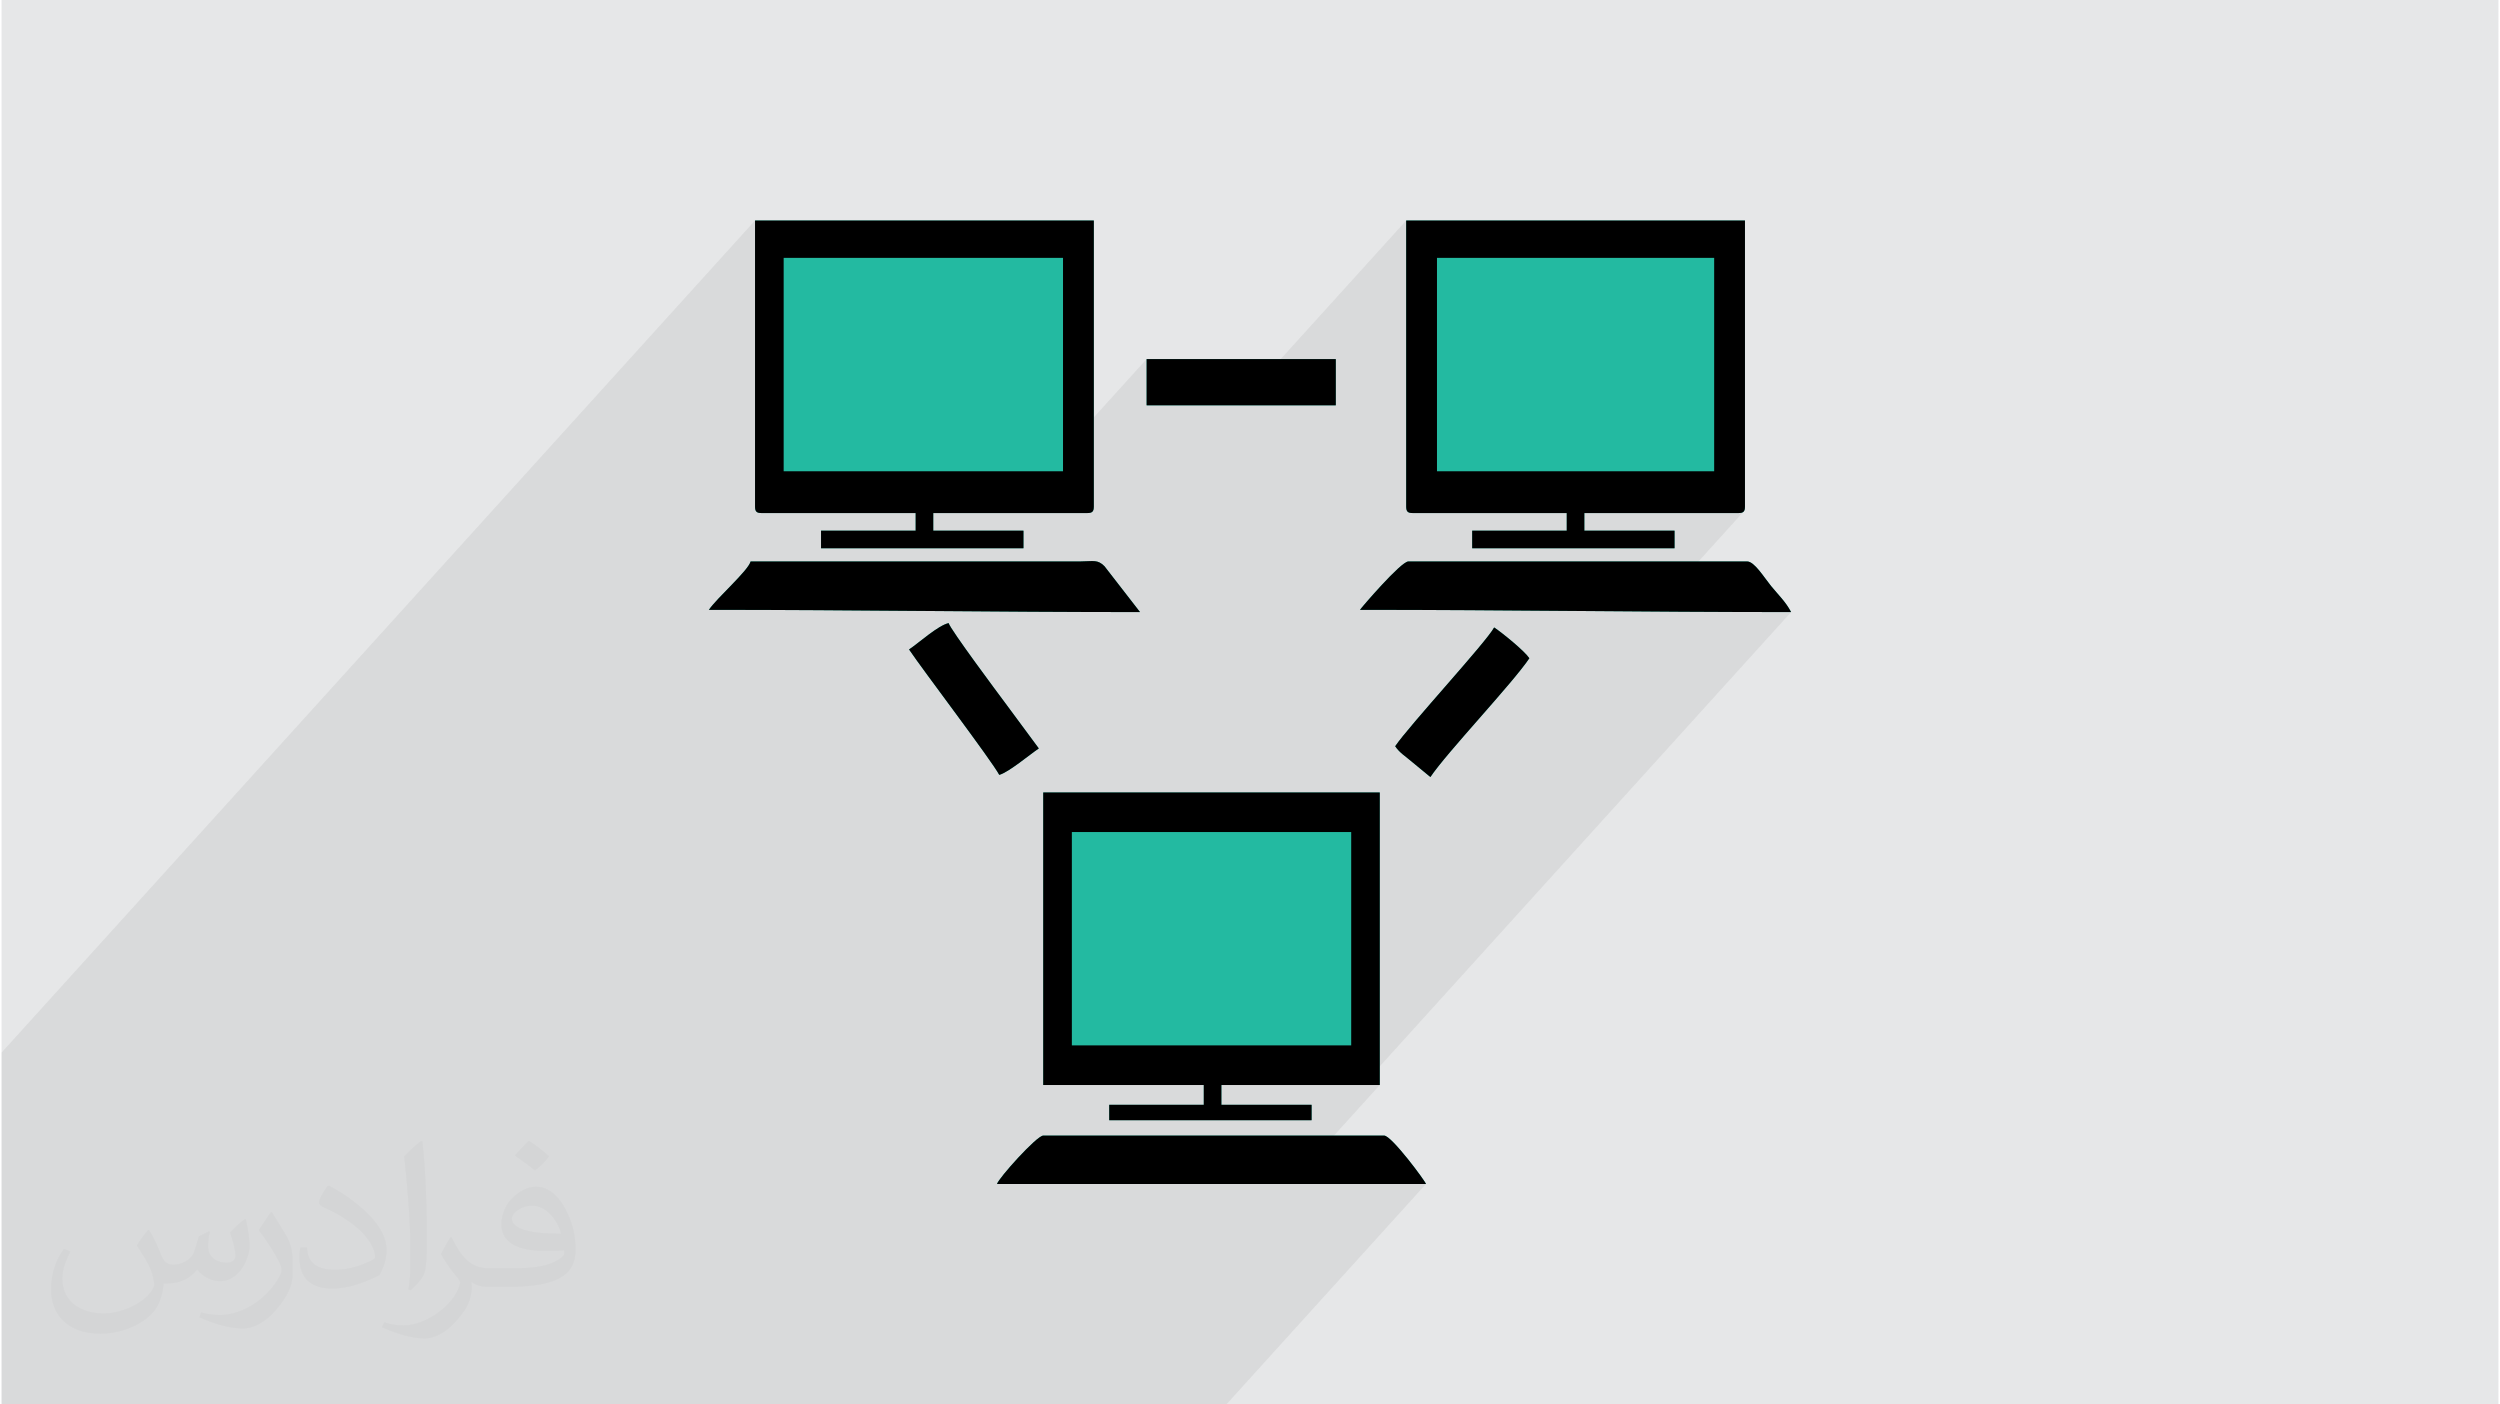
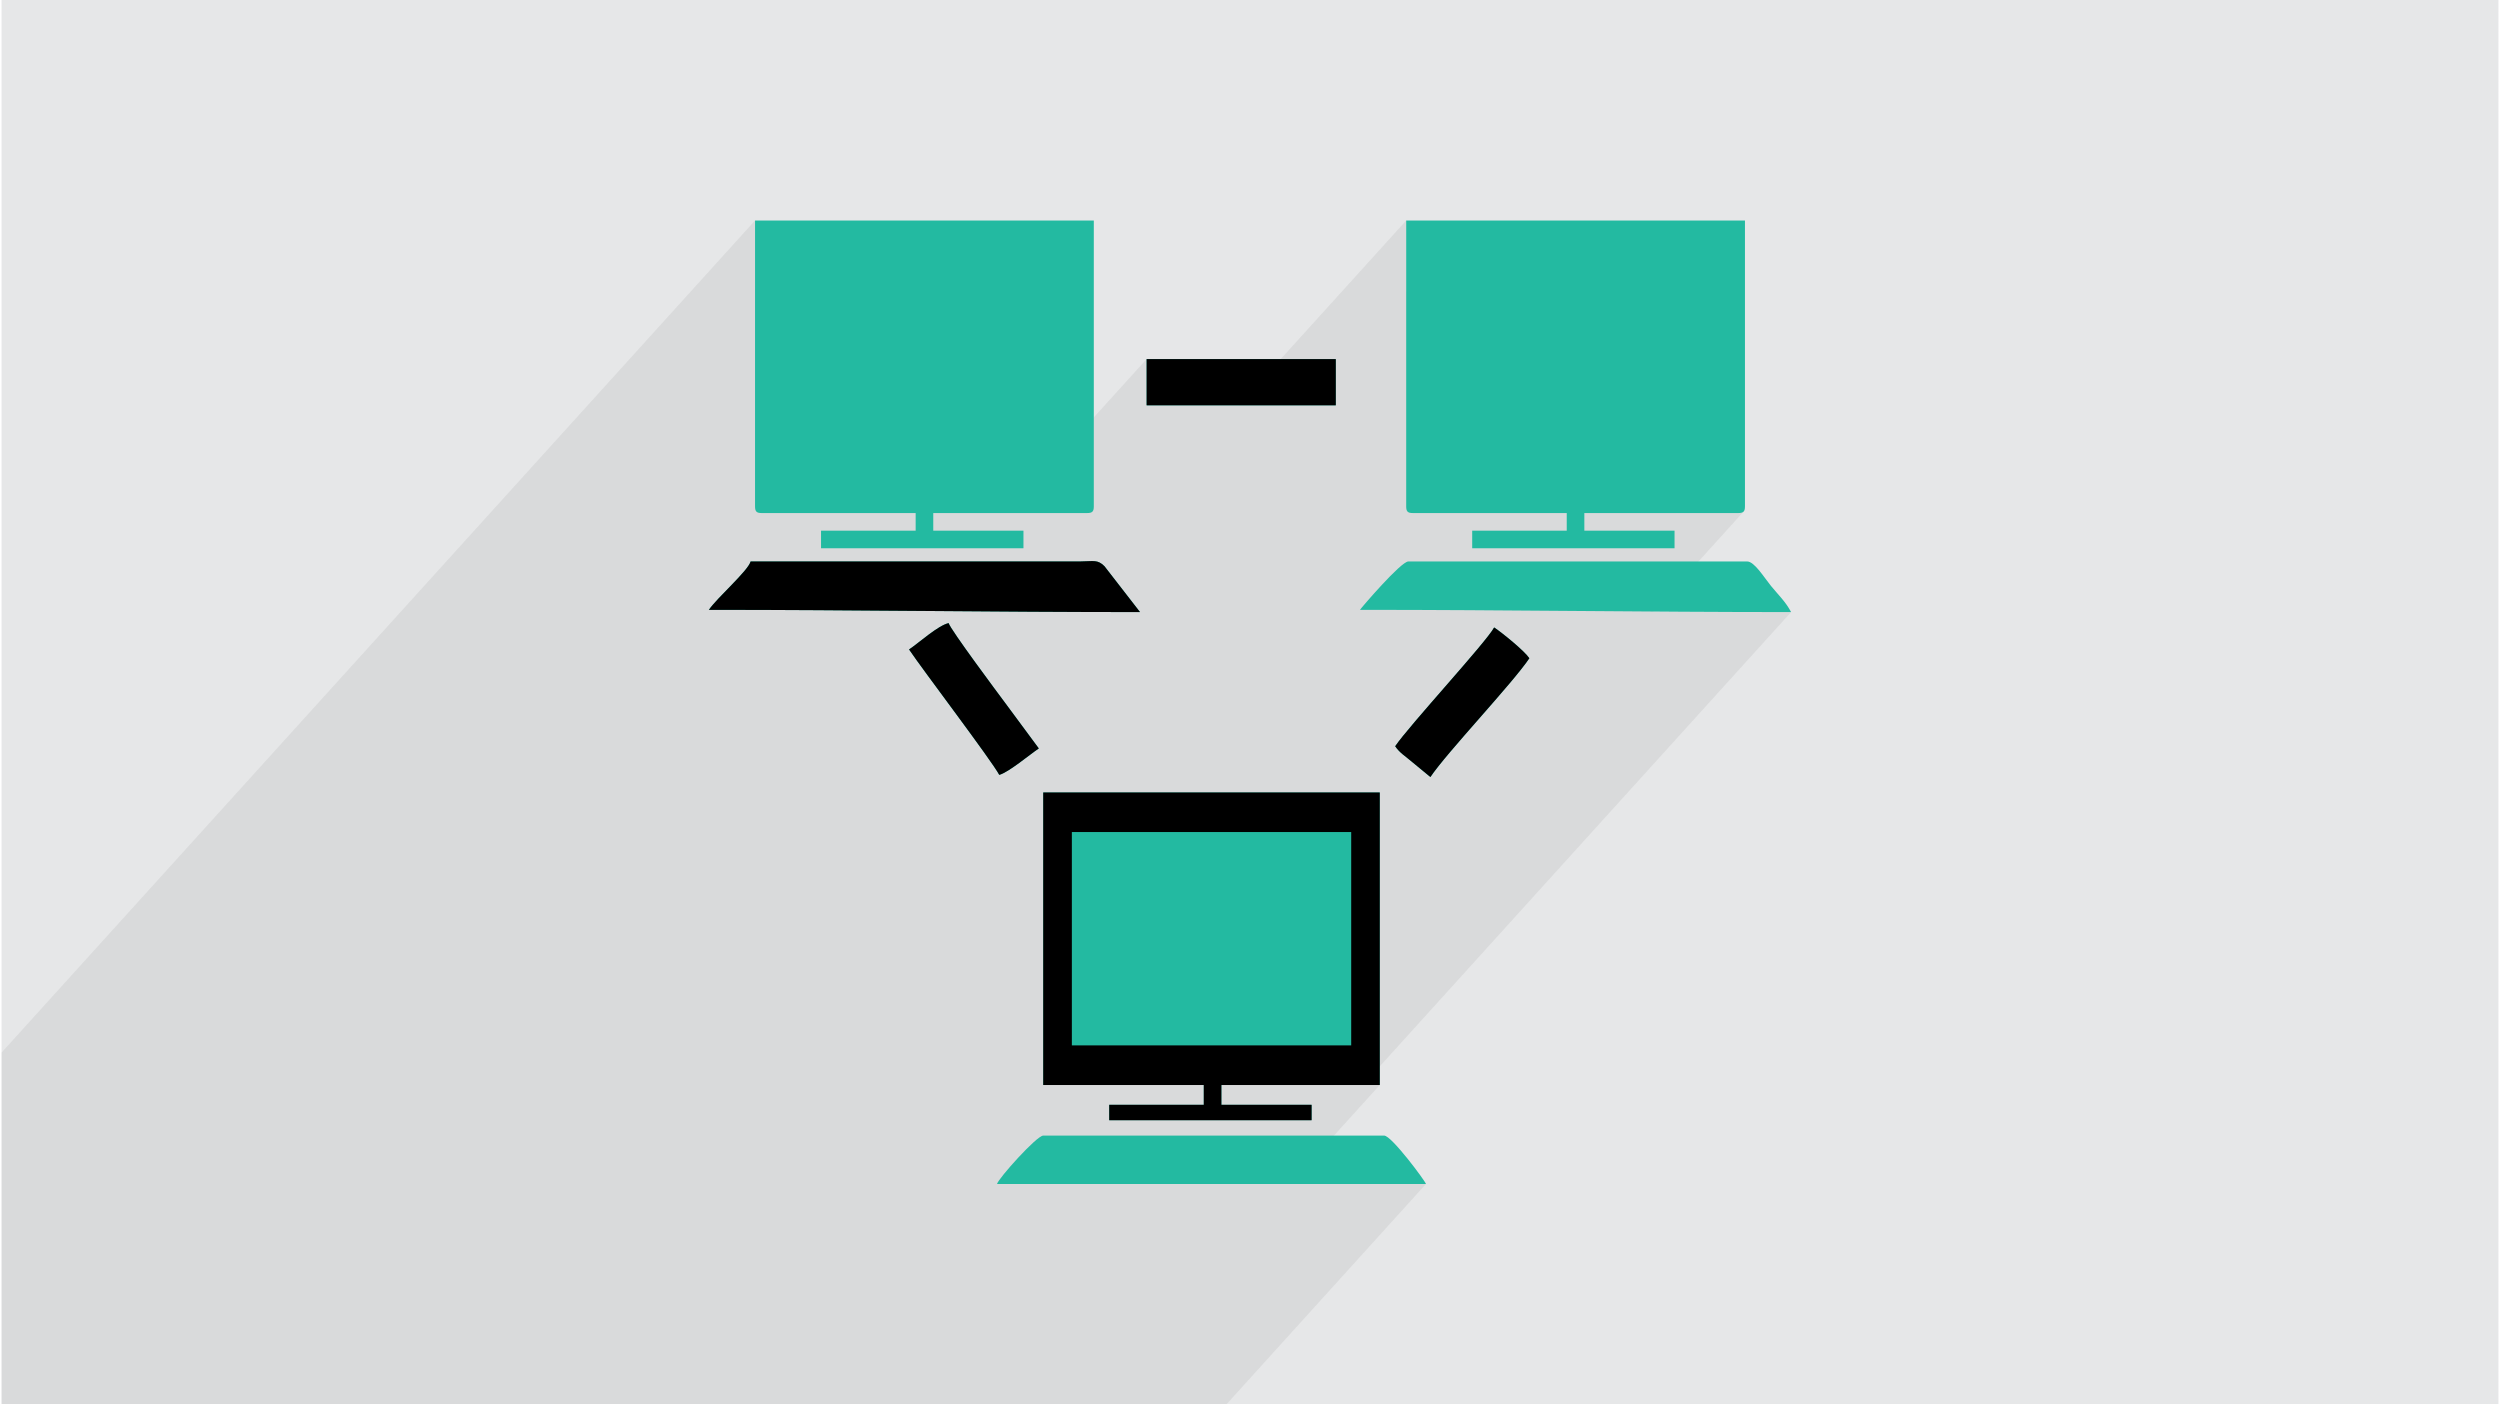
<svg xmlns="http://www.w3.org/2000/svg" xml:space="preserve" width="356px" height="200px" version="1.0" shape-rendering="geometricPrecision" text-rendering="geometricPrecision" image-rendering="optimizeQuality" fill-rule="evenodd" clip-rule="evenodd" viewBox="0 0 35600 20025">
  <g id="Layer_x0020_1">
    <g id="_2976655477360">
      <polygon fill="#E6E7E8" points="0,0 35600,0 35600,20025 0,20025 " />
-       <path fill="#373435" fill-opacity="0.031" d="M2102 17538c67,103 111,202 155,311 31,64 48,183 198,183 44,0 107,-14 163,-45 63,-33 111,-82 135,-159l61 -201 145 -72 10 10c-19,76 -24,148 -24,206 0,169 145,233 262,233 68,0 128,-33 128,-95 0,-81 -34,-216 -78,-338 68,-68 136,-136 214,-191l12 6c34,144 53,286 53,381 0,92 -41,195 -75,263 -70,132 -194,237 -344,237 -114,0 -240,-57 -327,-163l-5 0c-83,101 -209,194 -412,194l-63 0c-10,134 -39,229 -82,313 -122,237 -480,404 -817,404 -470,0 -705,-272 -705,-632 0,-223 72,-431 184,-577l92 37c-70,134 -116,261 -116,385 0,338 274,499 591,499 293,0 657,-188 722,-404 -24,-237 -114,-348 -250,-565 42,-72 95,-144 160,-220l13 0 0 0zm5414 -1273c99,62 196,136 290,221 -53,74 -118,142 -201,201 -94,-76 -189,-142 -286,-212 66,-74 131,-146 197,-210zm51 925c-160,0 -291,105 -291,183 0,167 320,219 702,217 -48,-196 -215,-400 -411,-400zm-359 894c208,0 390,-6 528,-41 155,-39 286,-118 286,-171 0,-15 0,-31 -5,-46 -87,9 -186,9 -274,9 -281,0 -496,-64 -581,-223 -22,-43 -36,-93 -36,-148 0,-153 65,-303 181,-406 97,-84 204,-138 313,-138 196,0 354,159 463,408 60,136 101,292 101,490 0,132 -36,243 -118,326 -153,148 -434,204 -865,204l-197 0 0 0 -51 0c-106,0 -184,-19 -244,-66l-10 0c2,24 5,49 5,72 0,97 -32,220 -97,319 -192,286 -400,410 -579,410 -182,0 -405,-70 -606,-161l36 -70c66,27 155,45 279,45 325,0 751,-313 804,-617 -12,-25 -33,-58 -65,-93 -94,-113 -155,-208 -211,-307 49,-95 92,-171 134,-239l16 -2c139,282 265,445 546,445l43 0 0 0 204 0 0 0zm-1406 299c24,-130 26,-276 26,-412l0 -202c0,-377 -48,-925 -87,-1281 68,-75 163,-161 238,-219l21 6c51,449 64,971 64,1450 0,126 -5,250 -17,340 -8,114 -73,200 -214,332l-31 -14 0 0zm-1447 -596c7,177 94,317 397,317 189,0 349,-49 526,-133 31,-15 48,-33 48,-50 0,-111 -84,-257 -228,-391 -138,-126 -322,-237 -494,-311 -58,-25 -77,-52 -77,-76 0,-52 68,-159 123,-235l20 -2c196,103 416,255 579,426 148,157 240,315 240,488 0,128 -39,250 -102,361 -216,109 -446,191 -674,191 -276,0 -465,-129 -465,-434 0,-33 0,-85 12,-151l95 0 0 0zm-500 -502l172 278c63,103 121,214 121,391l0 227c0,183 -117,379 -306,572 -147,132 -278,188 -399,188 -180,0 -386,-56 -623,-159l26 -70c76,21 163,37 270,37 341,-2 690,-251 850,-556 19,-35 27,-68 27,-91 0,-35 -20,-74 -34,-109 -87,-165 -184,-315 -291,-453 56,-88 111,-173 172,-257l15 2 0 0z" />
      <polygon fill="#373435" fill-opacity="0.078" points="8417,20025 7869,20025 6950,20025 6319,20025 6122,20025 6095,20025 6001,20025 5662,20025 4740,20025 4026,20025 3970,20025 3515,20025 3515,20025 3425,20025 3190,20025 3190,20025 3085,20025 2829,20025 1774,20025 1751,20025 1524,20025 629,20025 629,20025 402,20025 0,20025 0,19838 0,19832 0,19822 0,19800 0,19800 0,19283 0,19085 0,19085 0,19034 0,15991 0,15008 0,15008 10743,3144 10743,3144 10743,4127 11151,3677 11151,6719 14877,6719 16326,5120 16326,5779 17641,5779 20027,3144 20027,4162 20466,3677 20466,6719 24418,6719 23878,7315 24763,7315 24788,7314 24808,7311 24824,7305 24837,7295 23548,8719 23591,8719 23782,8721 23973,8722 24165,8723 24357,8724 24549,8725 24741,8725 24934,8726 25128,8726 25321,8727 25515,8727 19409,15470 19650,15470 18372,16881 20309,16881 17462,20025 15525,20025 15284,20025 15008,20025 14607,20025 13309,20025 13272,20025 13272,20025 13267,20025 13253,20025 13016,20025 13016,20025 12798,20025 12798,20025 12369,20025 12271,20025 12271,20025 12122,20025 11923,20025 11820,20025 11371,20025 11346,20025 11309,20025 11249,20025 11249,20025 11058,20025 11034,20025 10807,20025 10727,20025 10623,20025 9913,20025 9913,20025 9686,20025 9686,20025 9109,20025 9098,20025 8612,20025 8432,20025 8432,20025 " />
      <g>
        <path fill="#23BAA1" d="M20027 7221c0,72 22,94 94,94l2195 0 0 251 -1348 0 0 251 2885 0 0 -251 -1286 0 0 -251 2196 0c72,0 94,-22 94,-94l0 -4077 -4830 0 0 4077zm-9284 0c0,72 22,94 94,94l2196 0 0 251 -1349 0 0 251 2886 0 0 -251 -1286 0 0 -251 2195 0c72,0 94,-22 94,-94l0 -4077 -4830 0 0 4077zm4109 8249l2289 0 0 282 -1348 0 0 220 2885 0 0 -220 -1286 0 0 -282 2258 0 0 -4171 -4798 0 0 4171zm4516 -6775c2085,0 4074,32 6147,32 -77,-147 -183,-246 -286,-372 -101,-124 -237,-350 -341,-350l-4830 0c-106,0 -668,657 -690,690zm-9283 0c2085,0 4073,32 6147,32l-507 -654c-98,-98 -155,-70 -339,-68l-4706 0c-35,133 -480,519 -595,690zm4108 8186l6116 0c-12,-44 -491,-690 -596,-690l-4861 0c-92,0 -636,606 -659,690zm2133 -11102l2697 0 0 -659 -2697 0 0 659zm3544 4861c64,95 149,144 244,226l258 213c230,-345 1170,-1334 1411,-1694 -72,-107 -387,-362 -502,-439 -108,205 -1219,1407 -1411,1694zm-6931 -1380c190,284 1175,1580 1286,1788 133,-36 433,-289 564,-377l-480 -649c-97,-130 -781,-1047 -806,-1138 -153,35 -423,281 -564,376z" />
        <g>
-           <path fill="black" d="M20466 3677l3952 0 0 3042 -3952 0 0 -3042zm-439 3544c0,73 22,94 94,94l2195 0 0 251 -1348 0 0 251 2885 0 0 -251 -1286 0 0 -251 2196 0c72,0 94,-21 94,-94l0 -4077 -4830 0 0 4077z" />
-           <path fill="black" d="M11151 3677l3983 0 0 3042 -3983 0 0 -3042zm-408 3544c0,73 22,94 94,94l2196 0 0 251 -1349 0 0 251 2886 0 0 -251 -1286 0 0 -251 2195 0c72,0 94,-21 94,-94l0 -4077 -4830 0 0 4077z" />
          <path fill="black" d="M15260 11863l3983 0 0 3042 -3983 0 0 -3042zm-408 3607l2289 0 0 282 -1348 0 0 220 2885 0 0 -220 -1286 0 0 -282 2258 0 0 -4171 -4798 0 0 4171z" />
-           <path fill="black" d="M19368 8695c2085,0 4074,32 6147,32 -77,-147 -183,-246 -286,-372 -101,-124 -237,-350 -341,-350l-4830 0c-106,0 -668,657 -690,690z" />
          <path fill="black" d="M10085 8695c2085,0 4073,32 6147,32l-507 -654c-98,-98 -155,-70 -339,-68l-4706 0c-35,133 -480,519 -595,690z" />
-           <path fill="black" d="M14193 16881l6116 0c-12,-44 -491,-690 -596,-690l-4861 0c-92,0 -636,606 -659,690z" />
          <polygon fill="black" points="16326,5779 19023,5779 19023,5120 16326,5120 " />
          <path fill="black" d="M19870 10640c64,95 149,144 244,226l258 213c230,-345 1170,-1334 1411,-1694 -72,-107 -387,-362 -502,-439 -108,205 -1219,1407 -1411,1694z" />
          <path fill="black" d="M12939 9260c190,284 1175,1580 1286,1788 133,-36 433,-289 564,-377l-480 -649c-97,-130 -781,-1047 -806,-1138 -153,35 -423,281 -564,376z" />
        </g>
      </g>
    </g>
  </g>
</svg>